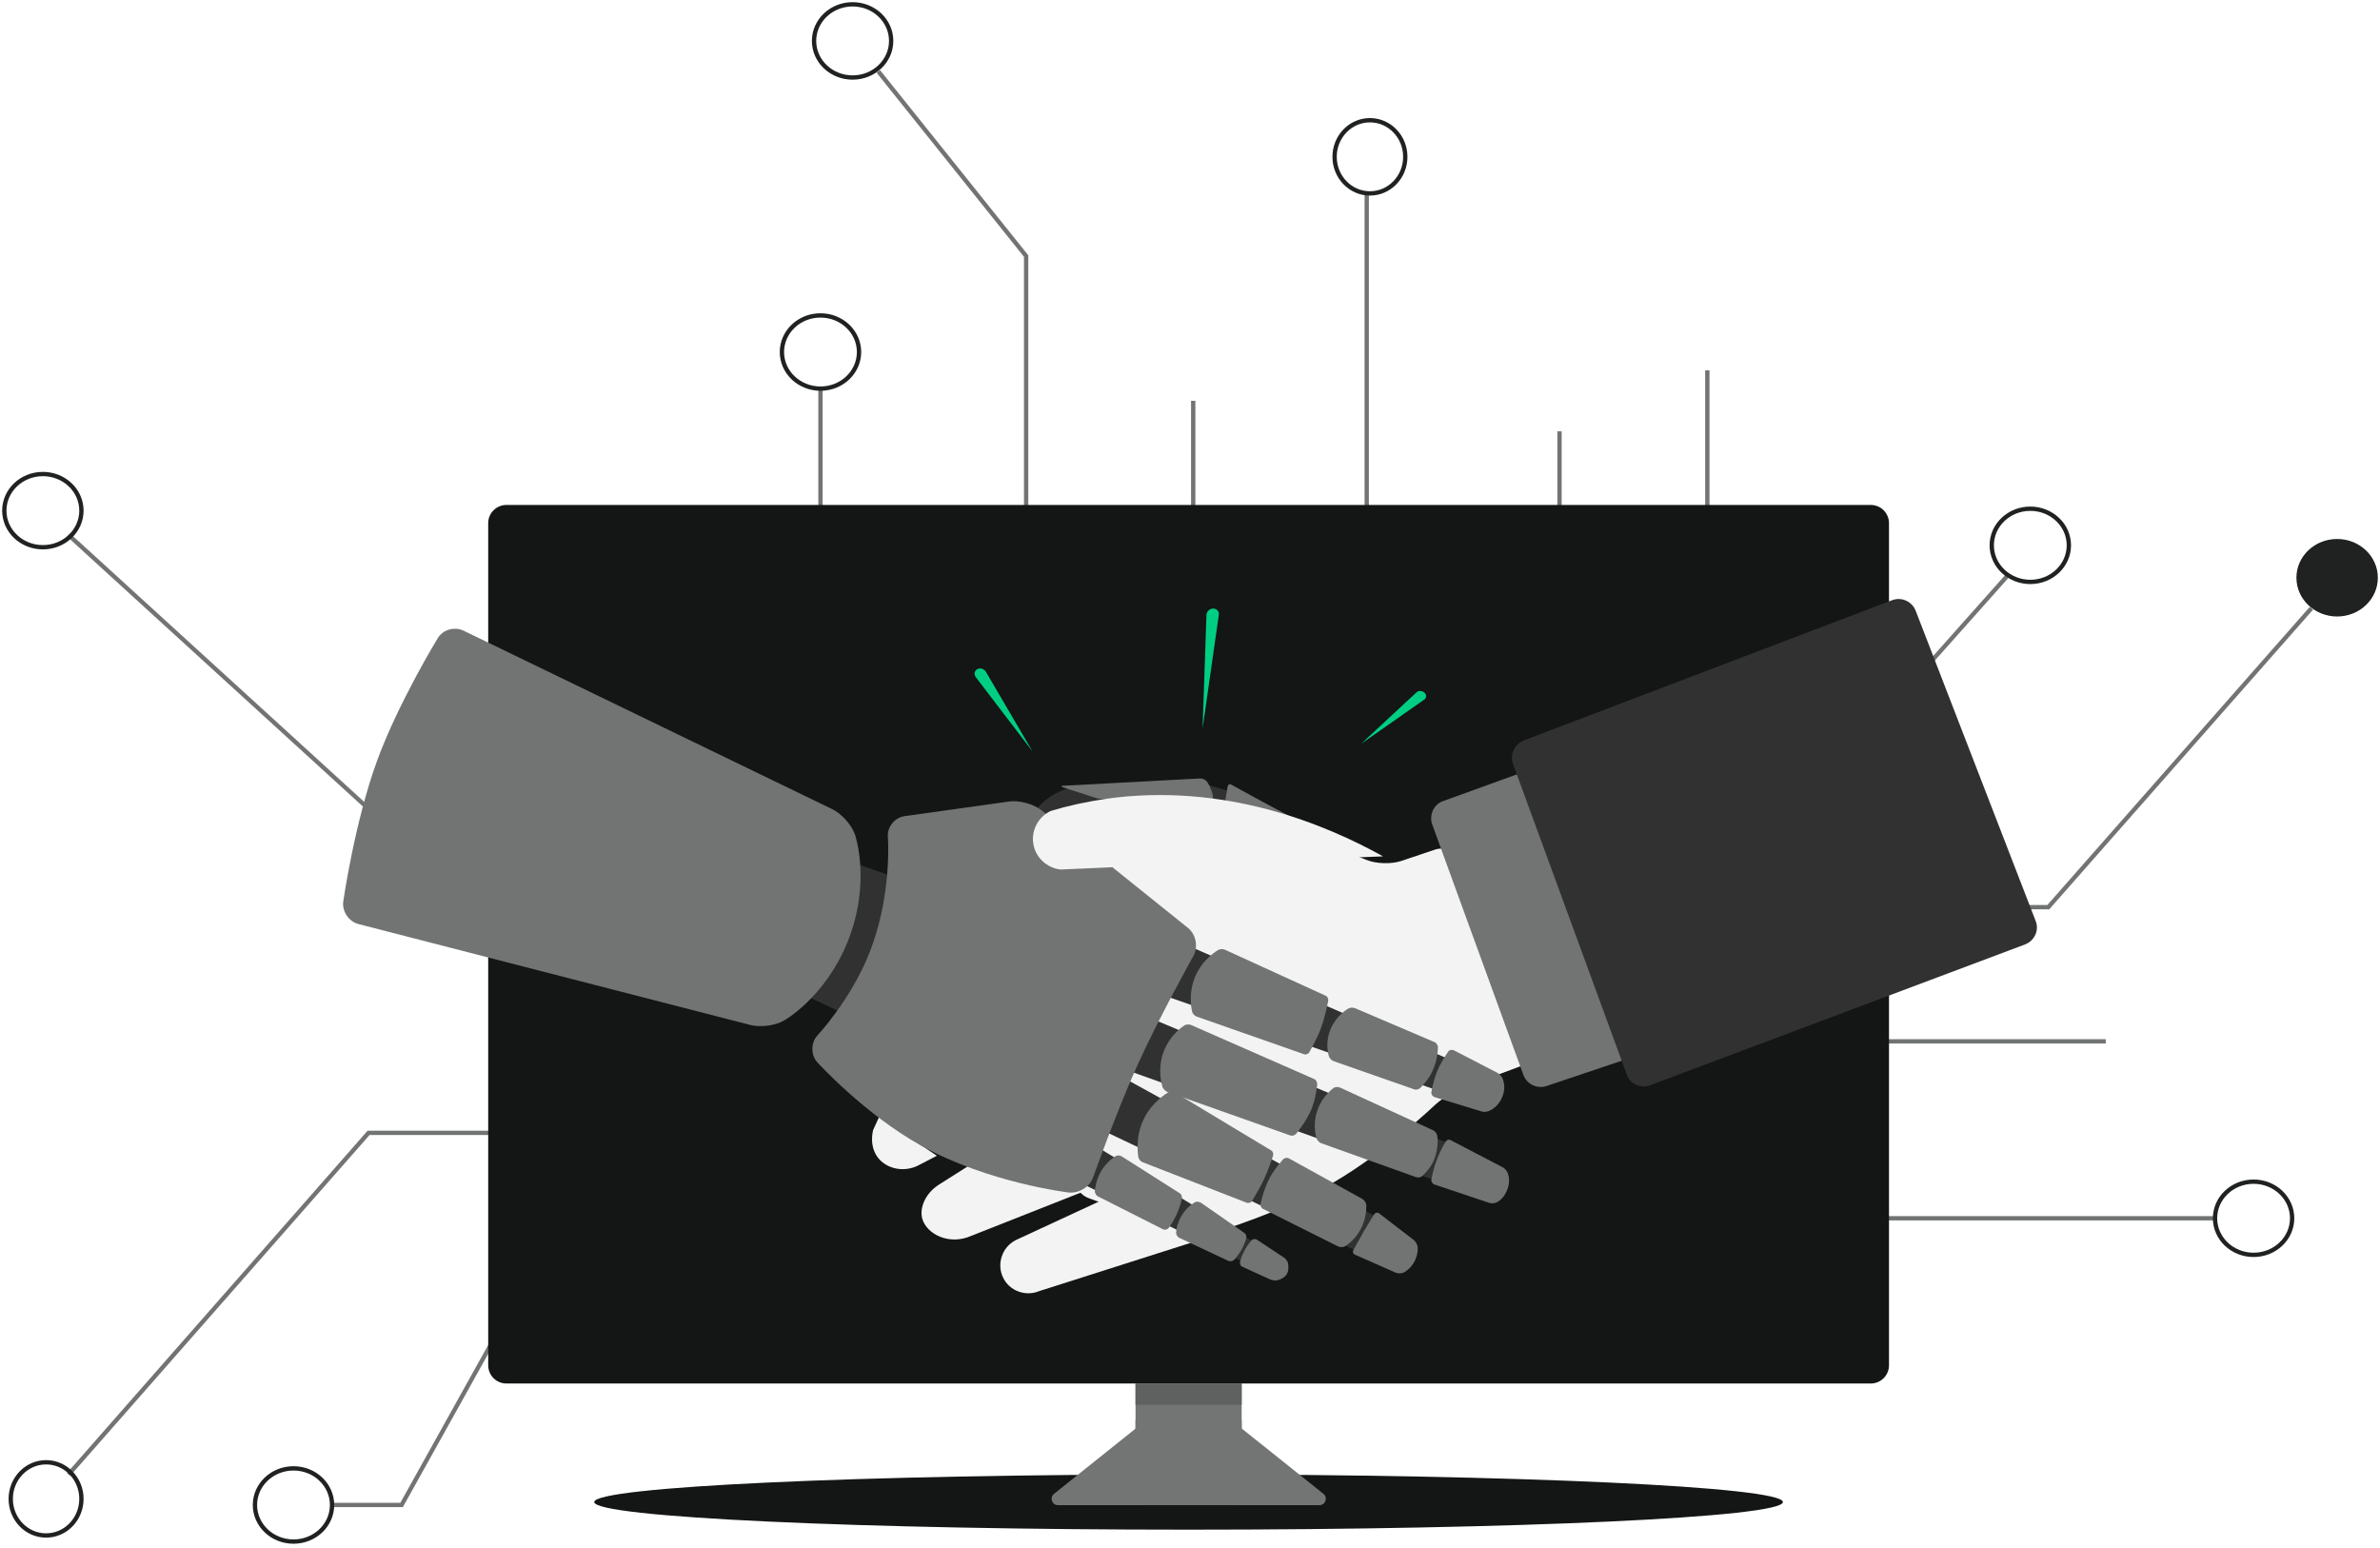
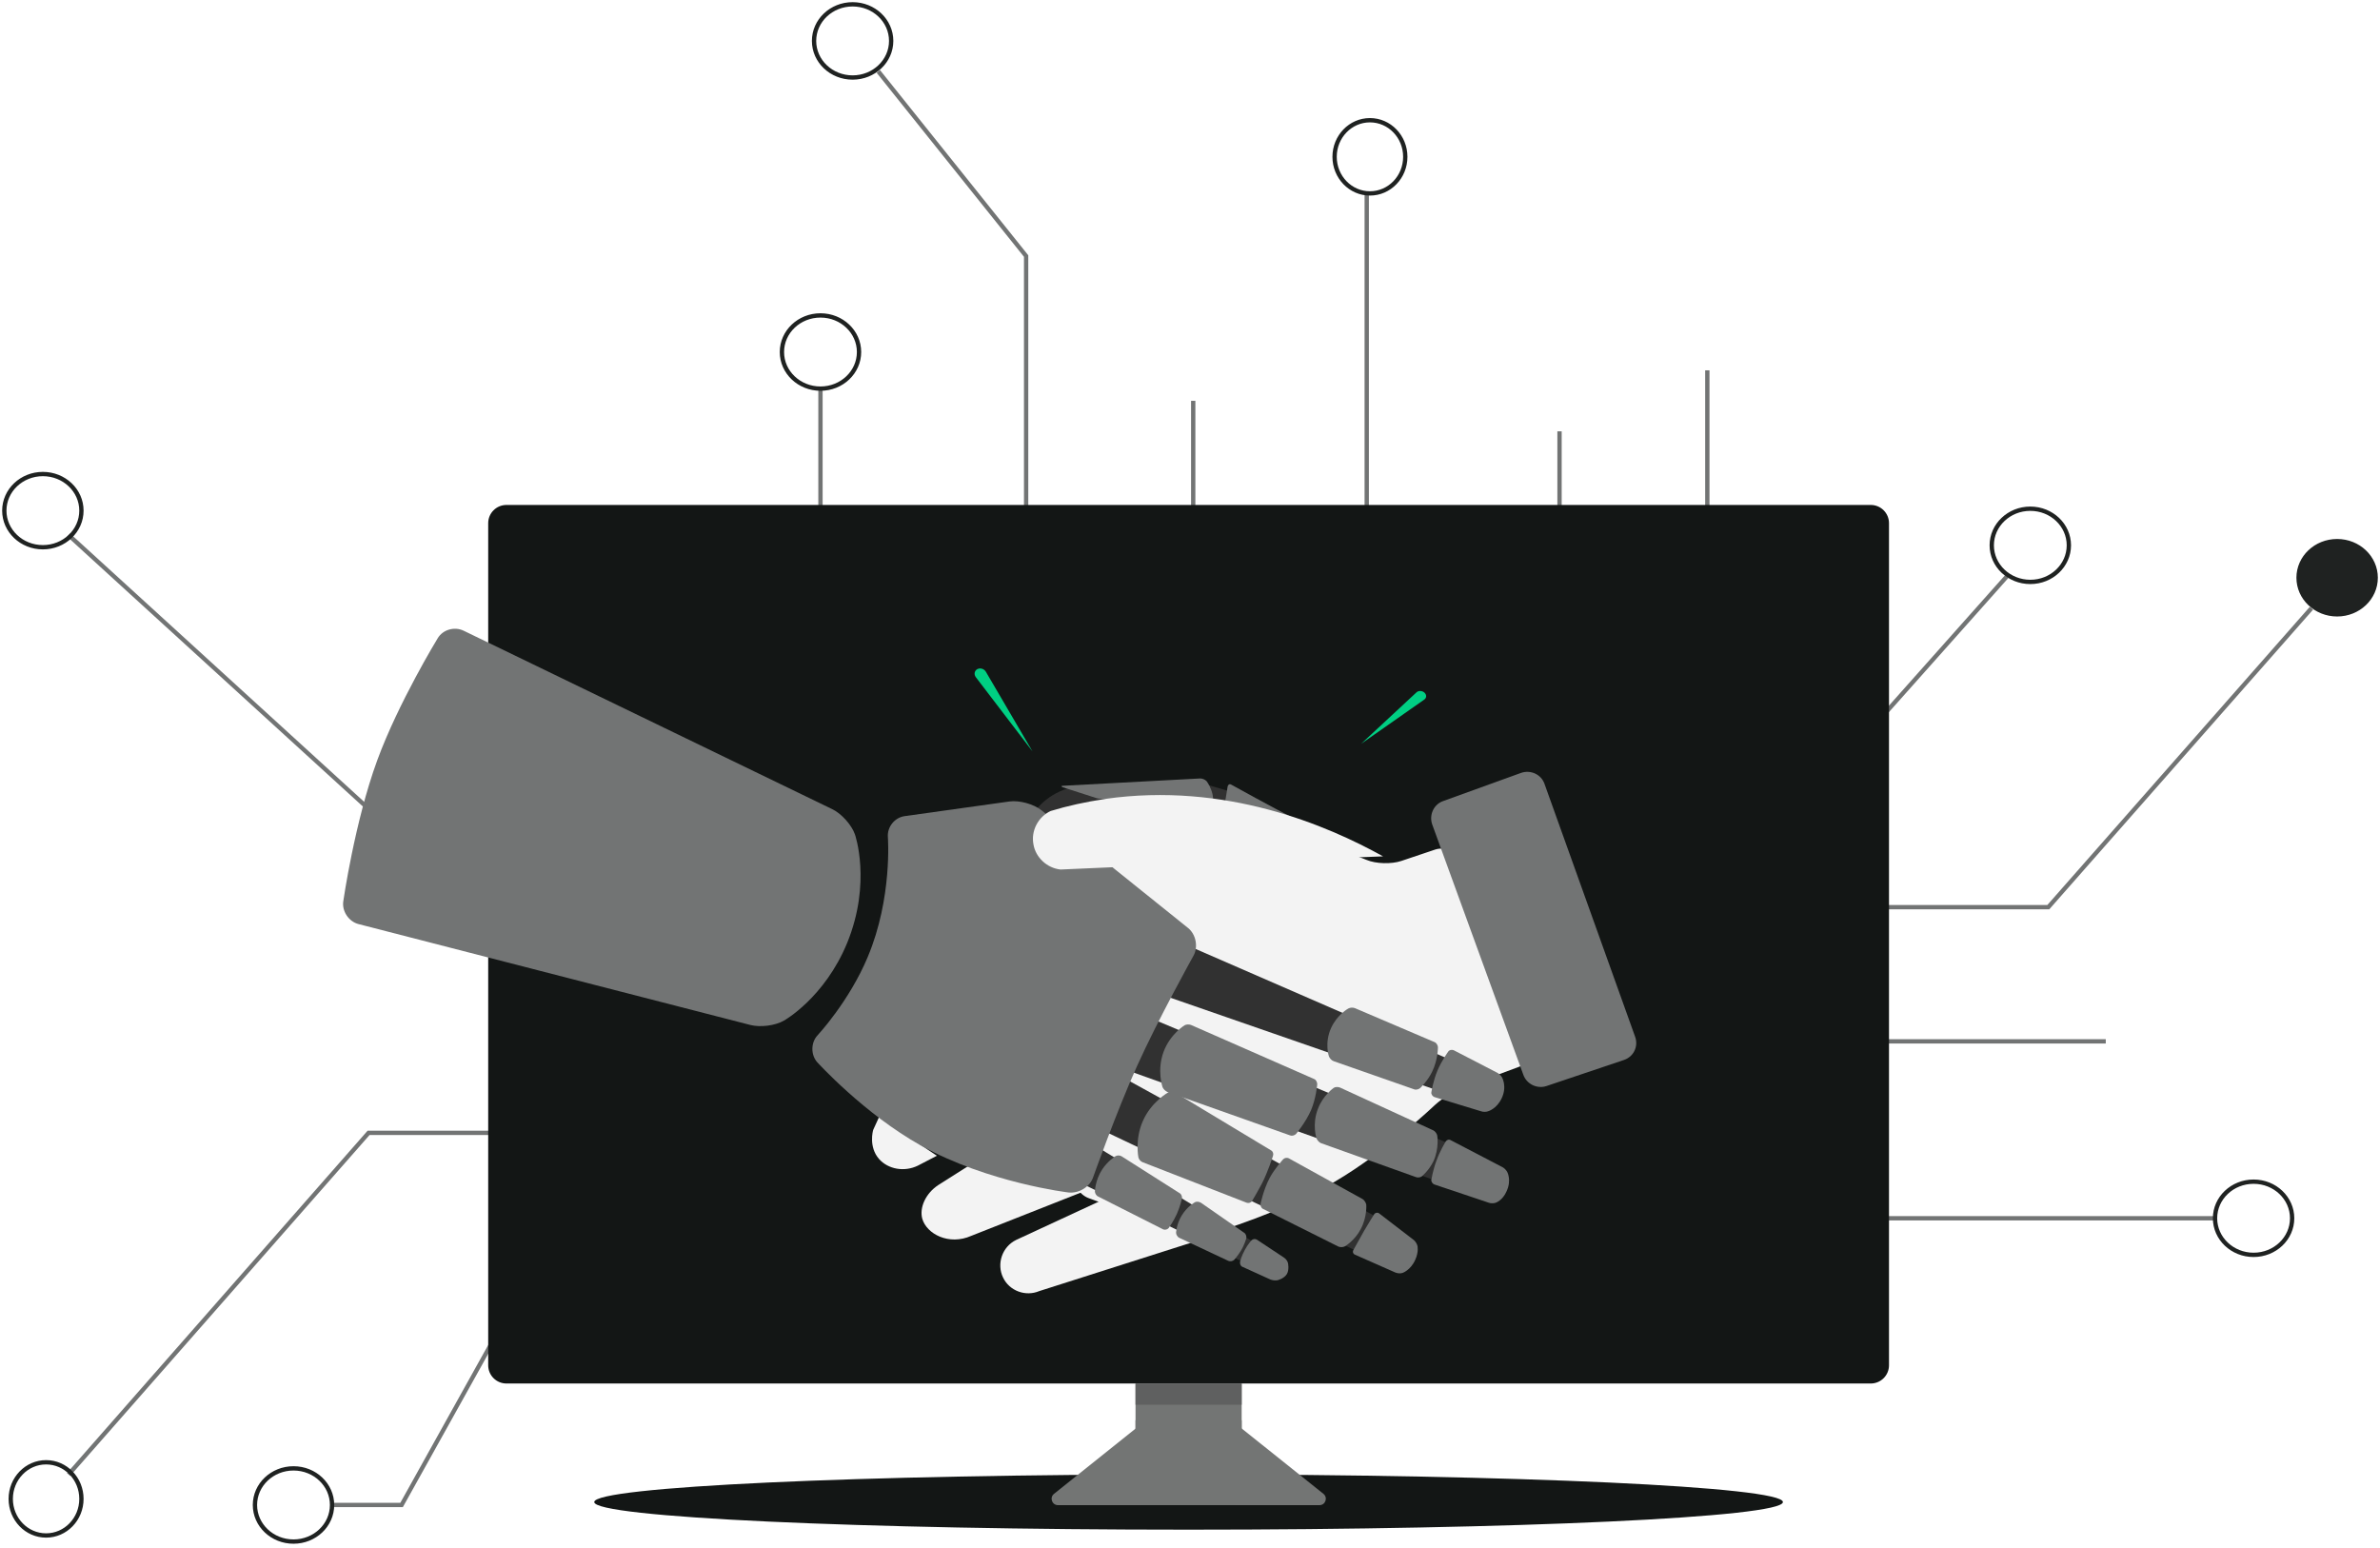
<svg xmlns="http://www.w3.org/2000/svg" width="552" height="359" viewBox="0 0 552 359" fill="none">
  <path d="M150.051 262.739H85.484L15.905 341.968" stroke="#727474" stroke-miterlimit="10" />
  <path d="M150.051 310.843H114.41L93.142 349.042H77.016" stroke="#727474" stroke-miterlimit="10" />
  <path d="M150.051 187.754H85.68L15.905 124.088" stroke="#727474" stroke-miterlimit="10" />
  <path d="M190.295 90.133V131.162" stroke="#727474" stroke-miterlimit="10" />
  <path d="M237.992 131.162V59.386L203.71 16.563" stroke="#727474" stroke-miterlimit="10" />
  <path d="M276.745 92.962V121.259" stroke="#727474" stroke-miterlimit="10" />
  <path d="M316.989 131.162V44.859" stroke="#727474" stroke-miterlimit="10" />
  <path d="M361.705 121.258V100.036" stroke="#727474" stroke-miterlimit="10" />
  <path d="M395.986 124.088V85.888" stroke="#727474" stroke-miterlimit="10" />
  <path d="M409.571 166.873H435.913L465.444 133.698" stroke="#727474" stroke-miterlimit="10" />
  <path d="M409.401 210.391H475.072L536.095 141.066" stroke="#727474" stroke-miterlimit="10" />
  <path d="M409.401 241.517H488.398" stroke="#727474" stroke-miterlimit="10" />
  <path d="M409.401 282.547H513.737" stroke="#727474" stroke-miterlimit="10" />
  <path d="M9.943 126.918C14.882 126.918 18.886 123.117 18.886 118.429C18.886 113.741 14.882 109.94 9.943 109.94C5.004 109.94 1 113.741 1 118.429C1 123.117 5.004 126.918 9.943 126.918Z" stroke="#1F2221" stroke-miterlimit="10" />
  <path d="M10.688 356.116C15.216 356.116 18.886 352.316 18.886 347.628C18.886 342.939 15.216 339.139 10.688 339.139C6.161 339.139 2.49 342.939 2.49 347.628C2.49 352.316 6.161 356.116 10.688 356.116Z" stroke="#1F2221" stroke-miterlimit="10" />
  <path d="M68.073 357.531C73.013 357.531 77.017 353.731 77.017 349.042C77.017 344.354 73.013 340.553 68.073 340.553C63.134 340.553 59.13 344.354 59.13 349.042C59.13 353.731 63.134 357.531 68.073 357.531Z" stroke="#1F2221" stroke-miterlimit="10" />
  <path d="M190.296 90.133C195.235 90.133 199.239 86.332 199.239 81.644C199.239 76.956 195.235 73.155 190.296 73.155C185.356 73.155 181.353 76.956 181.353 81.644C181.353 86.332 185.356 90.133 190.296 90.133Z" stroke="#1F2221" stroke-miterlimit="10" />
  <path d="M317.734 44.859C322.262 44.859 325.932 41.058 325.932 36.37C325.932 31.682 322.262 27.881 317.734 27.881C313.207 27.881 309.537 31.682 309.537 36.37C309.537 41.058 313.207 44.859 317.734 44.859Z" stroke="#1F2221" stroke-miterlimit="10" />
  <path d="M470.895 134.962C475.834 134.962 479.838 131.161 479.838 126.473C479.838 121.785 475.834 117.984 470.895 117.984C465.956 117.984 461.952 121.785 461.952 126.473C461.952 131.161 465.956 134.962 470.895 134.962Z" stroke="#1F2221" stroke-miterlimit="10" />
  <path d="M542.057 142.48C546.996 142.48 551 138.68 551 133.992C551 129.303 546.996 125.503 542.057 125.503C537.118 125.503 533.114 129.303 533.114 133.992C533.114 138.68 537.118 142.48 542.057 142.48Z" fill="#1F2221" stroke="#1F2221" stroke-miterlimit="10" />
  <path d="M522.68 291.035C527.619 291.035 531.623 287.235 531.623 282.546C531.623 277.858 527.619 274.058 522.68 274.058C517.741 274.058 513.737 277.858 513.737 282.546C513.737 287.235 517.741 291.035 522.68 291.035Z" stroke="#1F2221" stroke-miterlimit="10" />
  <path d="M197.748 17.978C202.687 17.978 206.691 14.177 206.691 9.489C206.691 4.801 202.687 1 197.748 1C192.809 1 188.805 4.801 188.805 9.489C188.805 14.177 192.809 17.978 197.748 17.978Z" stroke="#1F2221" stroke-miterlimit="10" />
  <path d="M275.672 354.768C351.803 354.768 413.519 351.9 413.519 348.362C413.519 344.824 351.803 341.956 275.672 341.956C199.54 341.956 137.824 344.824 137.824 348.362C137.824 351.9 199.54 354.768 275.672 354.768Z" fill="#131615" />
  <path d="M433.895 320.87H117.456C115.123 320.87 113.23 318.977 113.23 316.644V121.337C113.23 119.004 115.123 117.111 117.456 117.111H433.895C436.227 117.111 438.12 119.004 438.12 121.337V316.653C438.12 318.977 436.227 320.87 433.895 320.87Z" fill="#131615" />
  <path d="M287.983 320.87H263.365V333.961H287.983V320.87Z" fill="#737574" />
  <path d="M287.983 329.389H263.365V349.081H287.983V329.389Z" fill="#737574" />
  <path d="M264.328 349.081H245.38C243.986 349.081 243.378 347.331 244.459 346.461L263.407 331.308C264.37 330.539 265.799 331.223 265.799 332.457V347.61C265.807 348.421 265.148 349.081 264.328 349.081Z" fill="#737574" />
  <path d="M287.079 349.081H306.027C307.421 349.081 308.03 347.331 306.948 346.461L288.001 331.308C287.037 330.539 285.609 331.223 285.609 332.457V347.61C285.609 348.421 286.268 349.081 287.079 349.081Z" fill="#737574" />
  <path d="M287.983 320.87H263.365V325.797H287.983V320.87Z" fill="#5F6060" />
  <rect x="126.942" y="128.331" width="297.938" height="180.134" rx="5" fill="#131615" />
  <g filter="url(#filter0_d_16330_129062)">
    <path d="M256.567 275.889L235.699 285.56C232.391 287.171 231.119 291.158 232.645 294.297C234.088 297.351 237.82 298.793 241.043 297.435C253.852 293.364 266.576 289.292 279.385 285.22L256.567 275.889Z" fill="#F3F3F3" />
  </g>
  <g filter="url(#filter1_d_16330_129062)">
    <path d="M251.053 274.447L225.266 284.626C220.091 286.917 214.917 284.202 213.899 280.639C213.22 278.095 214.662 274.786 217.631 272.835C223.654 269.018 229.677 265.201 235.699 261.384L251.053 274.447Z" fill="#F3F3F3" />
  </g>
  <g filter="url(#filter2_d_16330_129062)">
    <path d="M217.292 266.049L203.889 257.058L202.532 260.027C202.447 260.281 201.429 264.013 203.889 266.813C206.01 269.188 209.742 269.867 212.881 268.34C214.323 267.576 215.85 266.813 217.292 266.049Z" fill="#F3F3F3" />
  </g>
  <g filter="url(#filter3_d_16330_129062)">
    <path d="M338.651 197.593C337.695 195.472 335.088 194.285 332.828 195.048L325.007 197.678C322.747 198.441 319.097 198.357 316.924 197.424C316.924 197.424 296.762 189.195 279.468 186.65C269.213 185.124 256.438 185.124 256.438 185.124C254.004 185.124 252.614 186.99 253.222 189.195L255.482 197.169C256.09 199.375 256.438 203.192 256.177 205.482L248.964 270.206C248.703 272.496 250.354 275.126 252.527 275.889L273.384 283.608C275.644 284.457 279.294 284.541 281.64 283.863C281.64 283.863 297.37 279.197 309.711 271.987C321.53 265.031 332.828 254.258 332.828 254.258C334.566 252.646 337.782 250.695 340.041 249.847C340.041 249.847 343.431 248.659 347.255 247.302C351.252 245.86 354.902 244.418 354.902 244.418C357.162 243.57 358.205 241.11 357.249 238.989L338.651 197.593Z" fill="#F3F3F3" />
  </g>
-   <path d="M197.357 199.884L209.488 204.125L197.357 235.851L185.227 230.167L197.357 199.884Z" fill="#313131" />
  <path d="M275.314 219.224L336.729 245.945L333.421 252.901L269.122 230.591L275.314 219.224Z" fill="#313131" />
  <path d="M266.577 236.02L261.232 248.151L332.827 273.769L336.22 265.286L266.577 236.02Z" fill="#313131" />
  <path d="M260.978 250.186C259.366 254.258 257.67 258.245 256.058 262.317L315.013 290.31L319.255 282.251C299.744 271.478 280.319 260.875 260.978 250.186Z" fill="#313131" />
  <path d="M254.531 266.049C253.258 268.848 251.986 271.648 250.798 274.447L288.462 292.77L291.091 288.274C278.876 280.809 266.661 273.429 254.531 266.049Z" fill="#313131" />
  <path d="M241.044 189.28C243.249 188.517 245.54 187.838 248 187.159C250.799 186.396 253.513 185.802 256.058 185.293C253.429 184.445 250.884 183.512 248.254 182.664C247.321 182.918 246.133 183.342 244.861 184.021C242.655 185.208 241.129 186.735 240.28 187.838C240.535 188.262 240.789 188.771 241.044 189.28Z" fill="#313131" />
  <path d="M280.488 186.566C282.185 186.99 283.881 187.414 285.663 187.838C285.493 186.396 285.324 184.954 285.154 183.512L279.895 181.985C280.064 183.512 280.234 185.039 280.488 186.566Z" fill="#313131" />
  <path d="M107.525 146.273C105.404 145.255 102.69 146.018 101.502 148.054C101.502 148.054 92.425 162.899 87.505 176.302C82.246 190.637 79.617 209.045 79.617 209.045C79.277 211.335 80.889 213.711 83.094 214.304L174.03 237.717C176.32 238.31 179.798 237.886 181.834 236.699C181.834 236.699 191.249 231.439 196.509 218.631C202.192 204.634 198.29 193.522 198.29 193.522C197.527 191.316 195.152 188.686 193.031 187.668L107.525 146.273Z" fill="#727474" />
  <path d="M205.925 194.115C205.755 191.825 207.452 189.619 209.827 189.28L234.088 185.887C236.378 185.548 239.771 186.481 241.553 187.923L275.568 215.237C277.35 216.679 277.944 219.563 276.841 221.599C276.841 221.599 268.612 236.359 263.693 247.302C258.942 257.821 253.513 273.09 253.513 273.09C252.75 275.295 250.205 276.822 247.83 276.568C247.83 276.568 229.253 274.362 213.644 265.71C200.411 258.33 189.553 246.369 189.553 246.369C188.026 244.672 188.026 241.788 189.638 240.092C189.638 240.092 196.933 232.288 201.259 221.939C207.028 208.197 205.925 194.115 205.925 194.115Z" fill="#727474" />
  <path d="M254.7 277.501C254.276 277.331 253.937 276.738 253.937 276.314C253.937 276.314 254.022 273.684 255.634 271.224C256.906 269.273 258.687 268.17 258.687 268.17C259.111 267.916 259.705 267.916 260.129 268.17L273.617 276.738C274.041 276.992 274.211 277.586 274.126 278.01C274.126 278.01 273.702 279.876 272.938 281.573C272.175 283.269 271.072 284.796 271.072 284.796C270.818 285.136 270.224 285.305 269.8 285.136L254.7 277.501Z" fill="#727474" />
  <path d="M278.537 278.943C278.113 278.689 277.519 278.604 277.095 278.858C277.095 278.858 275.399 279.791 274.126 281.827C272.854 283.863 272.769 285.899 272.769 285.899C272.769 286.323 273.108 286.917 273.532 287.087L284.899 292.431C285.324 292.6 285.917 292.515 286.257 292.176C286.257 292.176 287.105 291.243 287.868 289.971C288.717 288.529 289.056 287.171 289.056 287.171C289.141 286.747 288.971 286.153 288.547 285.899L278.537 278.943Z" fill="#727474" />
  <path d="M291.516 287.51C291.092 287.256 290.583 287.341 290.244 287.68C290.244 287.68 289.395 288.613 288.717 289.885C287.953 291.243 287.614 292.6 287.614 292.6C287.529 293.024 287.699 293.618 288.123 293.788L294.655 296.756C295.079 296.926 295.757 297.011 296.266 296.926C296.266 296.926 297.793 296.587 298.472 295.484C299.066 294.466 298.726 292.939 298.726 292.939C298.642 292.515 298.217 291.921 297.793 291.667L291.516 287.51Z" fill="#727474" />
  <path d="M264.965 269.527C264.541 269.358 264.117 268.849 264.032 268.424C264.032 268.424 263.183 264.268 265.05 260.027C267.001 255.531 270.988 253.325 270.988 253.325C271.412 253.071 272.09 253.071 272.43 253.325L294.824 266.813C295.248 267.067 295.418 267.576 295.248 268.085C295.248 268.085 294.061 271.818 292.703 274.447C291.77 276.229 290.413 278.519 290.413 278.519C290.159 278.943 289.565 279.113 289.141 278.943L264.965 269.527Z" fill="#727474" />
  <path d="M298.981 268.679C298.557 268.424 297.963 268.509 297.624 268.848C297.624 268.848 295.673 270.969 294.485 273.175C293.043 275.889 292.364 279.197 292.364 279.197C292.28 279.621 292.534 280.215 292.958 280.385L310.433 289.122C310.857 289.292 311.535 289.292 311.96 289.037C311.96 289.037 314.25 287.68 315.607 285.05C317.134 282.166 316.88 279.367 316.88 279.367C316.795 278.943 316.455 278.349 316.031 278.095L298.981 268.679Z" fill="#727474" />
  <path d="M319.848 281.403C319.509 281.148 319 281.233 318.745 281.573C318.745 281.573 317.303 283.863 316.37 285.475C315.352 287.256 313.91 289.886 313.91 289.886C313.656 290.31 313.825 290.819 314.249 290.988L323.665 295.145C324.089 295.315 324.768 295.399 325.277 295.23C325.277 295.23 327.143 294.636 328.246 292.176C329.094 290.31 328.755 288.953 328.755 288.953C328.67 288.528 328.246 287.85 327.907 287.595L319.848 281.403Z" fill="#727474" />
  <path d="M276.247 237.717C275.823 237.547 275.144 237.547 274.72 237.801C274.72 237.801 271.412 239.837 269.885 243.909C268.273 248.235 269.631 252.137 269.631 252.137C269.8 252.561 270.309 253.07 270.733 253.24L299.235 263.335C299.659 263.504 300.253 263.335 300.593 262.995C300.593 262.995 302.798 260.366 304.071 257.481C305.258 254.682 305.513 251.459 305.513 251.459C305.513 251.035 305.258 250.441 304.834 250.271L276.247 237.717Z" fill="#727474" />
  <path d="M310.772 252.222C310.348 252.053 309.669 252.053 309.33 252.307C309.33 252.307 306.87 254.004 305.682 257.142C304.24 260.79 305.343 264.013 305.343 264.013C305.513 264.437 305.937 264.946 306.361 265.116L328.416 273.005C328.84 273.175 329.519 273.09 329.858 272.751C329.858 272.751 331.47 271.393 332.488 269.273C333.845 266.219 333.336 263.335 333.336 263.335C333.251 262.911 332.827 262.317 332.403 262.147L310.772 252.222Z" fill="#727474" />
  <path d="M336.474 264.437C336.05 264.183 335.541 264.353 335.287 264.777C335.287 264.777 333.929 266.982 333.166 269.188C332.403 271.139 331.978 273.599 331.978 273.599C331.894 274.023 332.233 274.532 332.657 274.702L345.296 278.943C345.72 279.113 346.484 279.113 346.908 278.943C346.908 278.943 348.52 278.434 349.453 276.228C350.64 273.599 349.538 271.733 349.538 271.733C349.283 271.308 348.774 270.8 348.35 270.63L336.474 264.437Z" fill="#727474" />
-   <path d="M284.051 220.242C283.627 220.073 282.948 220.073 282.524 220.327C282.524 220.327 279.046 222.278 277.265 226.35C275.399 230.676 276.501 234.663 276.501 234.663C276.586 235.087 277.095 235.596 277.519 235.766L302.459 244.503C302.883 244.673 303.476 244.418 303.646 244.079C303.646 244.079 305.427 241.025 306.361 238.48C307.379 235.766 308.057 232.118 308.057 232.118C308.142 231.694 307.887 231.1 307.463 230.931L284.051 220.242Z" fill="#727474" />
  <path d="M314.25 233.815C313.826 233.645 313.147 233.645 312.723 233.899C312.723 233.899 310.178 235.257 308.736 238.395C307.124 241.958 308.227 245.012 308.227 245.012C308.397 245.436 308.821 245.945 309.33 246.115L327.992 252.646C328.416 252.816 329.095 252.646 329.434 252.307C329.434 252.307 331.13 250.695 332.148 248.575C333.506 245.86 333.506 242.891 333.506 242.891C333.506 242.467 333.166 241.873 332.742 241.703L314.25 233.815Z" fill="#727474" />
  <path d="M337.153 243.57C336.729 243.4 336.135 243.485 335.88 243.909C335.88 243.909 334.354 246.03 333.42 248.235C332.403 250.61 331.978 253.325 331.978 253.325C331.894 253.749 332.233 254.258 332.657 254.428L343.515 257.736C343.939 257.906 344.703 257.906 345.127 257.736C345.127 257.736 347.078 257.227 348.265 254.767C349.623 251.968 348.35 249.847 348.35 249.847C348.096 249.423 347.587 248.914 347.163 248.744L337.153 243.57Z" fill="#727474" />
  <path d="M254.107 185.039C254.531 185.208 255.294 185.293 255.718 185.293C255.718 185.293 264.116 185.124 269.376 185.463C273.617 185.717 280.403 186.651 280.403 186.651C280.827 186.735 281.336 186.396 281.336 185.887C281.336 185.887 281.506 184.7 280.912 183.173C280.403 181.815 279.809 181.137 279.809 181.137C279.47 180.797 278.876 180.543 278.367 180.543L246.557 182.24C246.133 182.24 246.048 182.409 246.472 182.579L254.107 185.039Z" fill="#727474" />
  <path d="M285.578 181.985C285.154 181.731 284.815 181.985 284.73 182.409L284.051 186.566C283.966 186.99 284.306 187.499 284.73 187.669C284.73 187.669 297.454 191.146 301.526 192.249C303.307 192.673 305.852 193.352 306.021 193.013C306.191 192.589 302.713 191.062 299.49 189.45C295.842 187.669 285.578 181.985 285.578 181.985Z" fill="#727474" />
  <path d="M259.451 201.071L245.964 201.665C242.825 201.325 240.195 198.865 239.686 195.812C239.093 192.673 240.789 189.45 243.673 188.092C247.575 186.905 251.817 185.972 256.313 185.293C284.221 181.306 307.803 191.401 320.781 198.611C300.338 199.374 279.895 200.223 259.451 201.071Z" fill="#F3F3F3" />
  <path d="M332.177 191.212C331.414 189.006 332.517 186.546 334.722 185.783L352.79 179.251C354.996 178.488 357.456 179.591 358.219 181.796L379.257 240.497C380.02 242.702 378.917 245.077 376.627 245.841L358.728 251.864C356.523 252.627 354.063 251.439 353.299 249.234L332.177 191.212Z" fill="#727474" />
-   <path d="M444.319 141.673C443.471 139.467 441.011 138.364 438.806 139.213L353.469 171.702C351.264 172.55 350.161 175.01 350.924 177.215L377.306 249.234C378.069 251.44 380.529 252.542 382.735 251.694L469.683 219.035C471.888 218.187 472.991 215.727 472.143 213.607L444.319 141.673Z" fill="#313131" />
  <path d="M226.334 157.066L239.465 174.267L228.655 155.798C228.323 155.23 227.634 154.925 227.005 155.066C226.088 155.272 225.745 156.295 226.334 157.066Z" fill="#00CF83" />
-   <path d="M279.819 142.587L278.913 168.999L282.685 142.58C282.781 141.908 282.356 141.312 281.681 141.171C280.774 140.982 279.85 141.685 279.819 142.587Z" fill="#00CF83" />
  <path d="M328.538 160.566L315.679 172.519L330.352 162.238C330.797 161.926 330.897 161.364 330.592 160.891C330.15 160.207 329.103 160.042 328.538 160.566Z" fill="#00CF83" />
  <defs>
    <filter id="filter0_d_16330_129062" x="232.004" y="275.889" width="47.381" height="24.058" filterUnits="userSpaceOnUse" color-interpolation-filters="sRGB">
      <feFlood flood-opacity="0" result="BackgroundImageFix" />
      <feColorMatrix in="SourceAlpha" type="matrix" values="0 0 0 0 0 0 0 0 0 0 0 0 0 0 0 0 0 0 127 0" result="hardAlpha" />
      <feOffset dy="2" />
      <feComposite in2="hardAlpha" operator="out" />
      <feColorMatrix type="matrix" values="0 0 0 0 0 0 0 0 0 0 0 0 0 0 0 0 0 0 1 0" />
      <feBlend mode="normal" in2="BackgroundImageFix" result="effect1_dropShadow_16330_129062" />
      <feBlend mode="normal" in="SourceGraphic" in2="effect1_dropShadow_16330_129062" result="shape" />
    </filter>
    <filter id="filter1_d_16330_129062" x="213.733" y="261.384" width="37.32" height="26.087" filterUnits="userSpaceOnUse" color-interpolation-filters="sRGB">
      <feFlood flood-opacity="0" result="BackgroundImageFix" />
      <feColorMatrix in="SourceAlpha" type="matrix" values="0 0 0 0 0 0 0 0 0 0 0 0 0 0 0 0 0 0 127 0" result="hardAlpha" />
      <feOffset dy="2" />
      <feComposite in2="hardAlpha" operator="out" />
      <feColorMatrix type="matrix" values="0 0 0 0 0 0 0 0 0 0 0 0 0 0 0 0 0 0 1 0" />
      <feBlend mode="normal" in2="BackgroundImageFix" result="effect1_dropShadow_16330_129062" />
      <feBlend mode="normal" in="SourceGraphic" in2="effect1_dropShadow_16330_129062" result="shape" />
    </filter>
    <filter id="filter2_d_16330_129062" x="202.252" y="257.058" width="15.04" height="14.097" filterUnits="userSpaceOnUse" color-interpolation-filters="sRGB">
      <feFlood flood-opacity="0" result="BackgroundImageFix" />
      <feColorMatrix in="SourceAlpha" type="matrix" values="0 0 0 0 0 0 0 0 0 0 0 0 0 0 0 0 0 0 127 0" result="hardAlpha" />
      <feOffset dy="2" />
      <feComposite in2="hardAlpha" operator="out" />
      <feColorMatrix type="matrix" values="0 0 0 0 0 0 0 0 0 0 0 0 0 0 0 0 0 0 1 0" />
      <feBlend mode="normal" in2="BackgroundImageFix" result="effect1_dropShadow_16330_129062" />
      <feBlend mode="normal" in="SourceGraphic" in2="effect1_dropShadow_16330_129062" result="shape" />
    </filter>
    <filter id="filter3_d_16330_129062" x="248.937" y="185.124" width="108.667" height="101.192" filterUnits="userSpaceOnUse" color-interpolation-filters="sRGB">
      <feFlood flood-opacity="0" result="BackgroundImageFix" />
      <feColorMatrix in="SourceAlpha" type="matrix" values="0 0 0 0 0 0 0 0 0 0 0 0 0 0 0 0 0 0 127 0" result="hardAlpha" />
      <feOffset dy="2" />
      <feComposite in2="hardAlpha" operator="out" />
      <feColorMatrix type="matrix" values="0 0 0 0 0 0 0 0 0 0 0 0 0 0 0 0 0 0 1 0" />
      <feBlend mode="normal" in2="BackgroundImageFix" result="effect1_dropShadow_16330_129062" />
      <feBlend mode="normal" in="SourceGraphic" in2="effect1_dropShadow_16330_129062" result="shape" />
    </filter>
  </defs>
</svg>